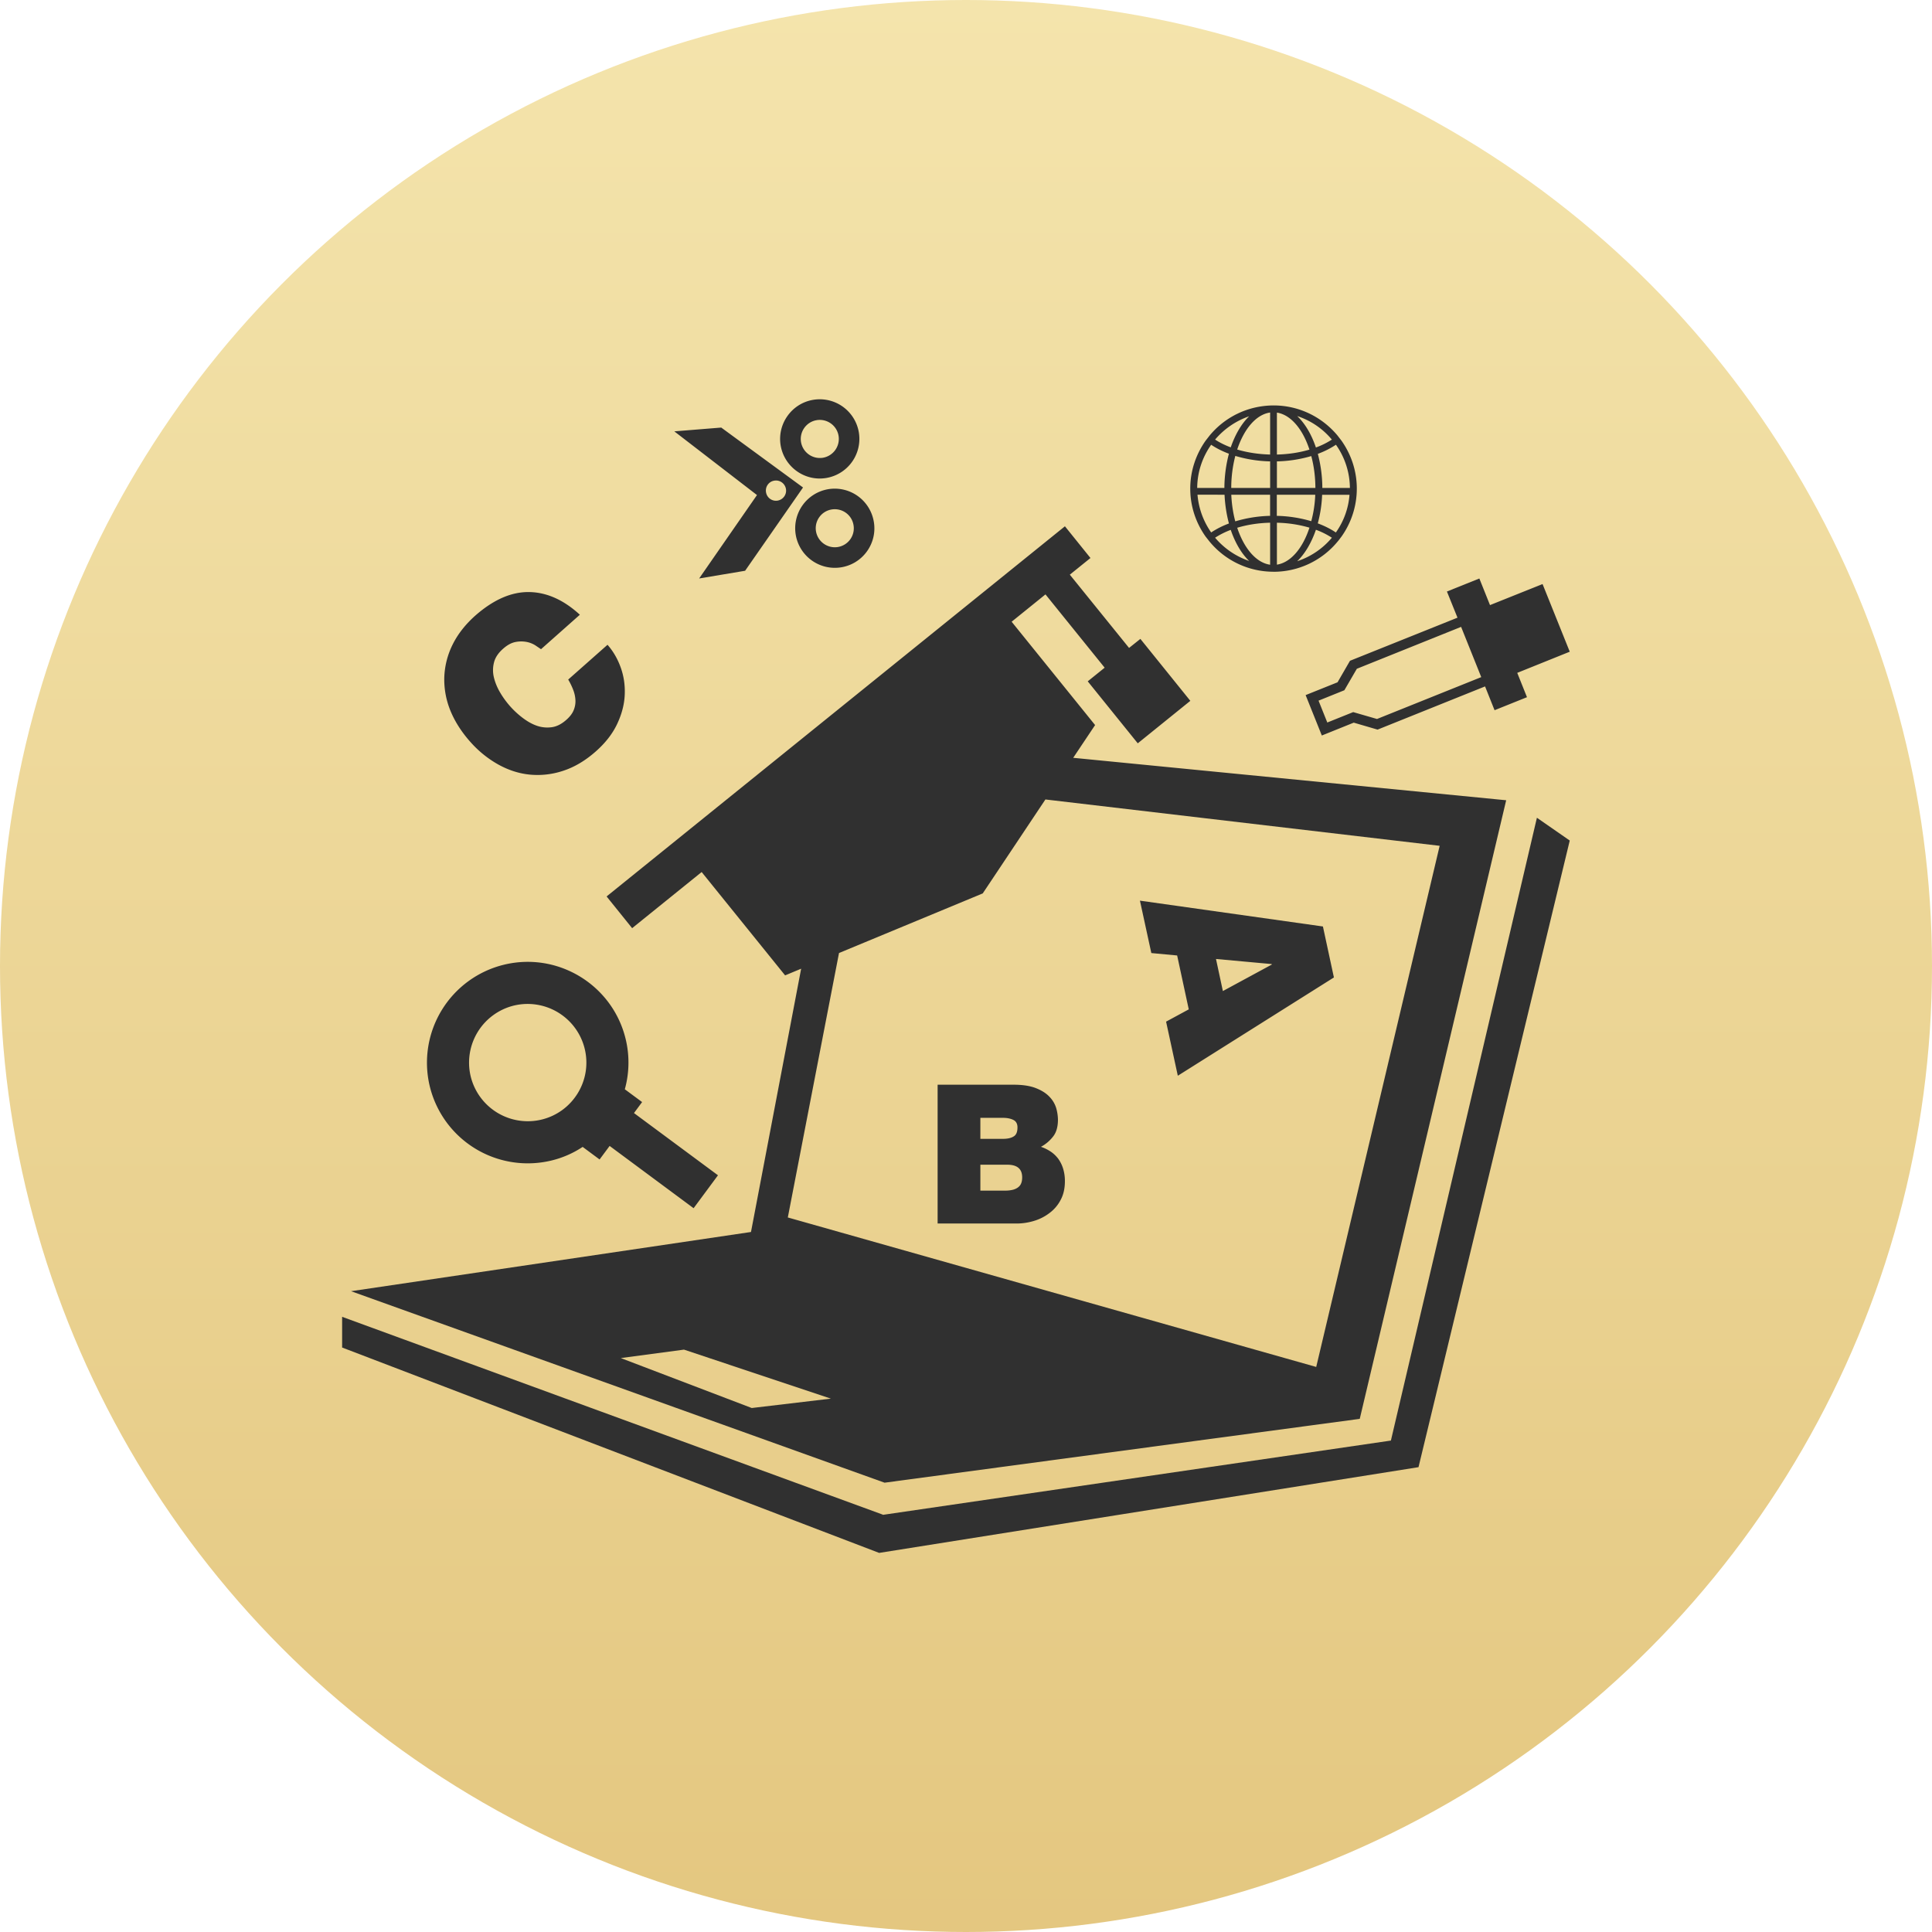
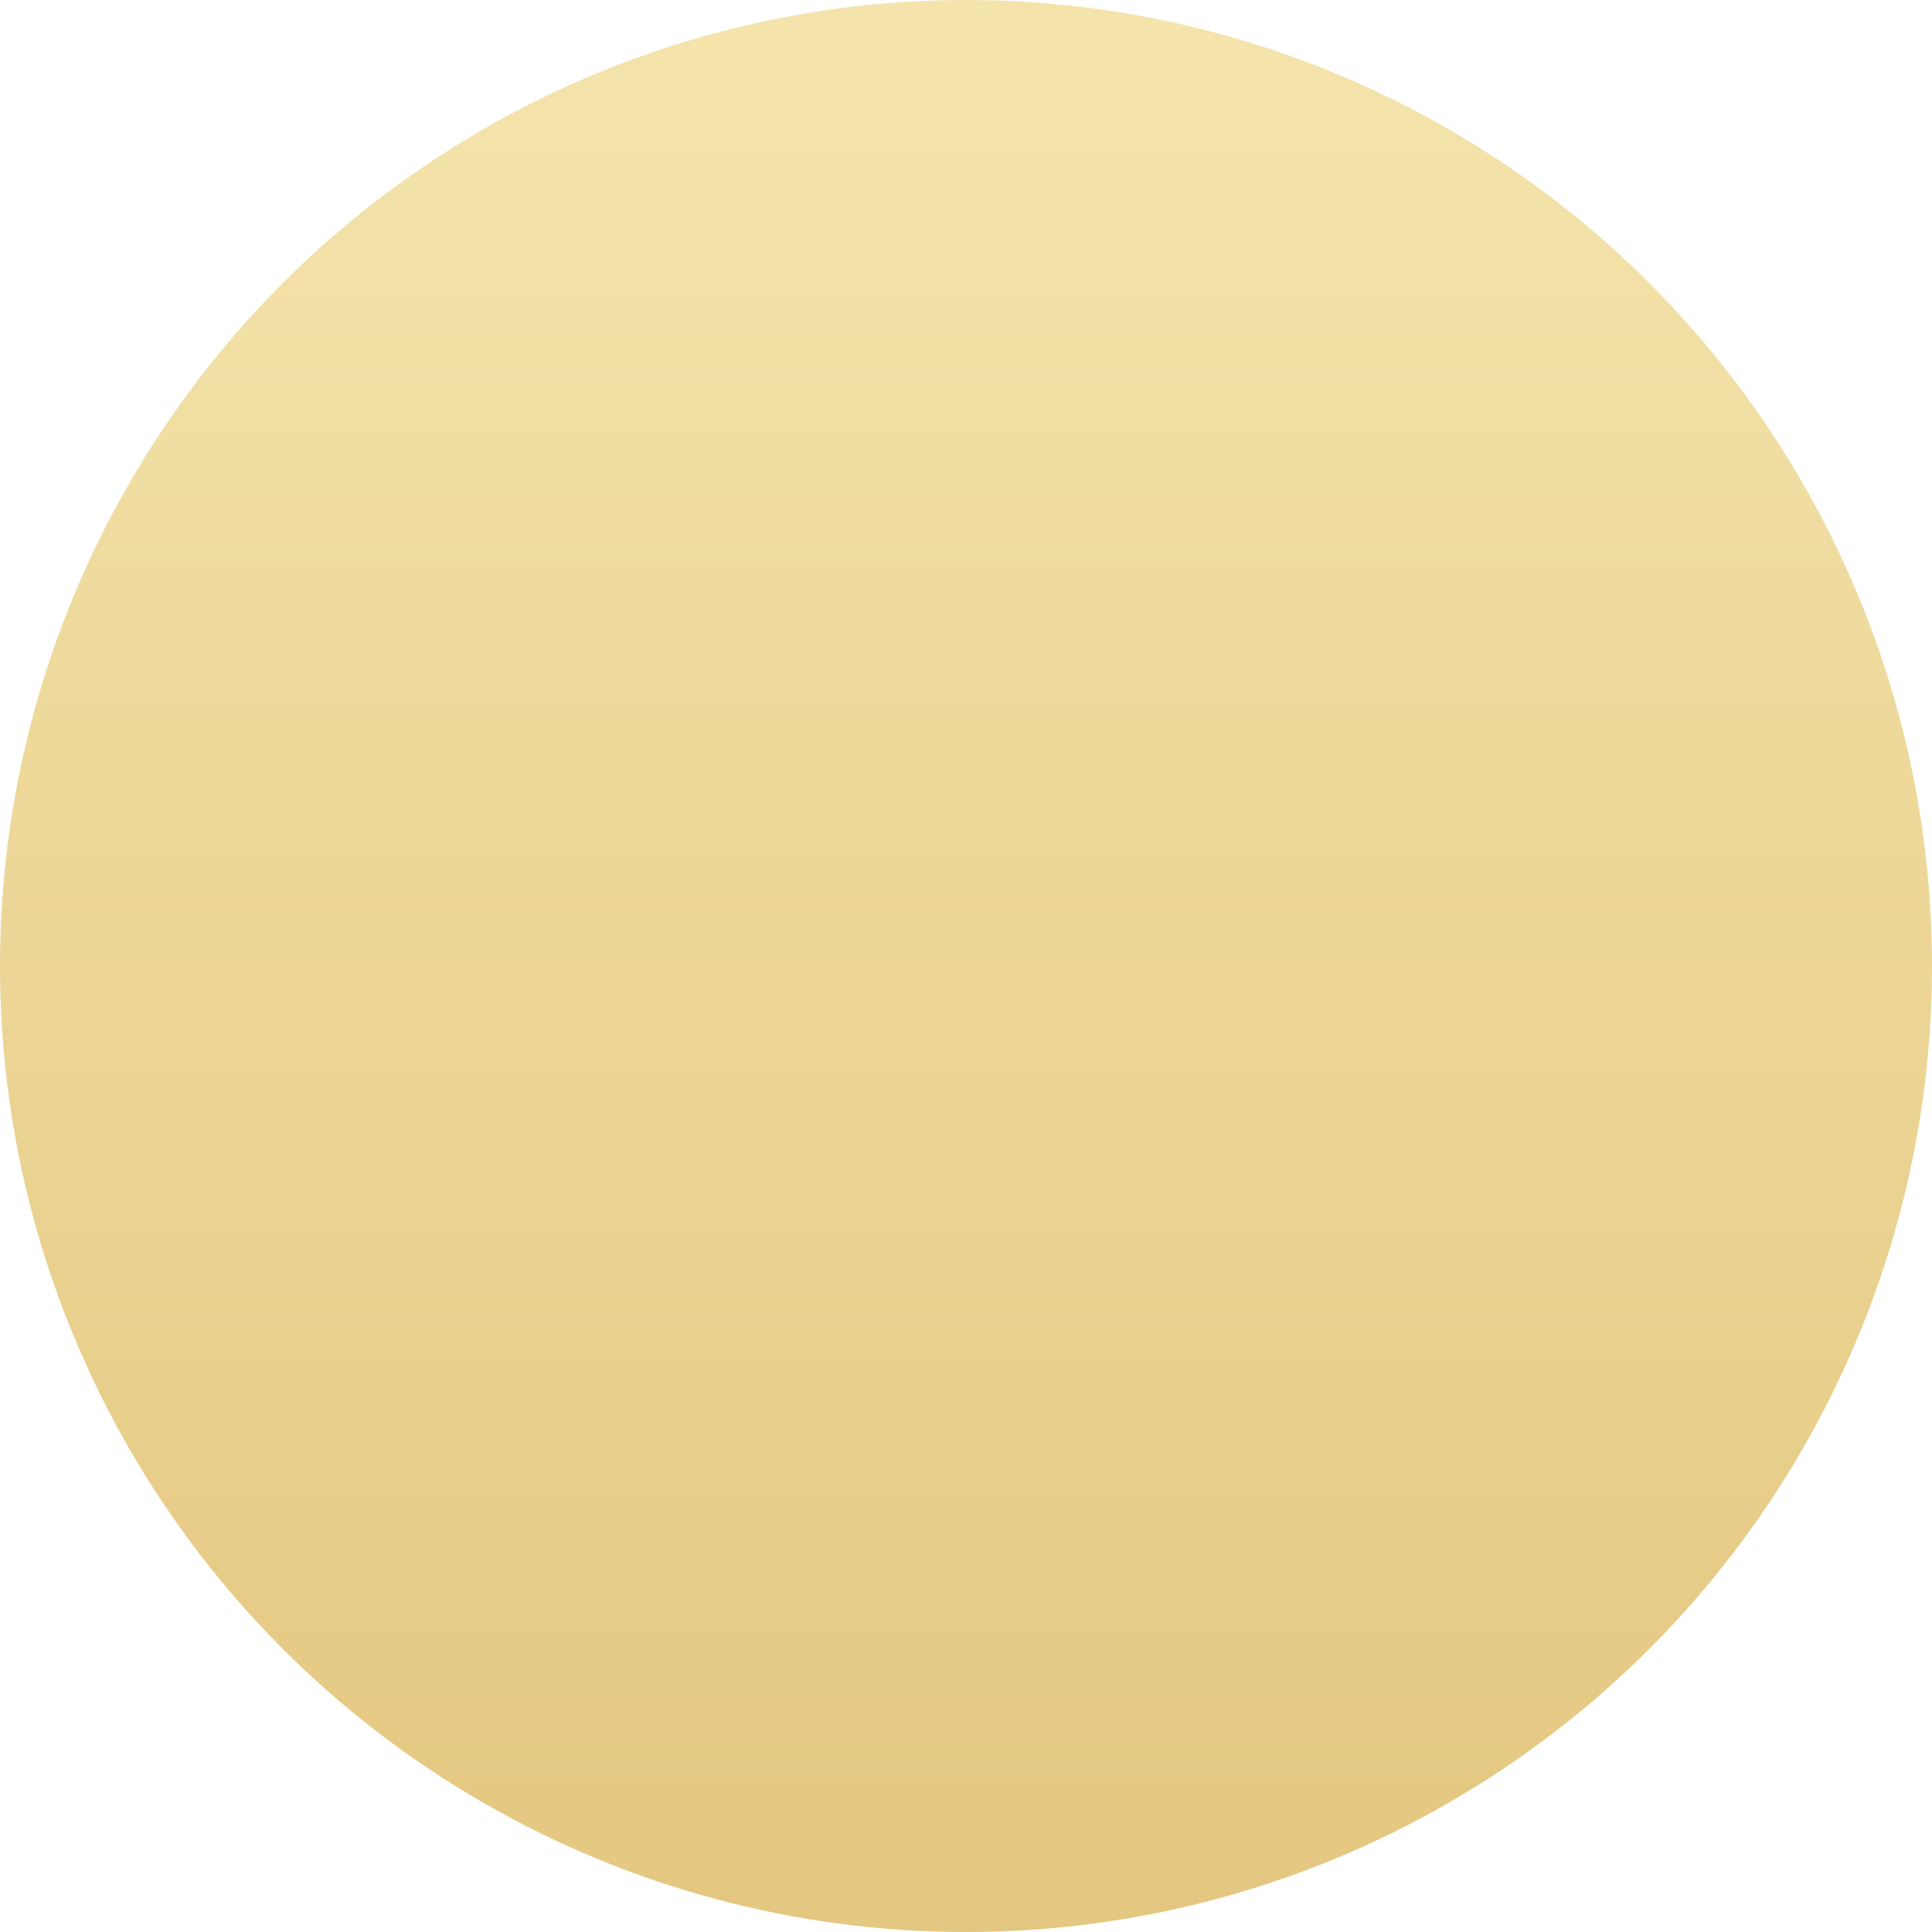
<svg xmlns="http://www.w3.org/2000/svg" width="96" height="96" fill="none">
  <circle cx="48" cy="48" r="48" fill="url(#A)" />
-   <path d="M67.565 70.504l7.276-30.74-21.514-2.109 1.088-1.627-4.147-5.135 1.681-1.358 2.941 3.642-.841.678 2.486 3.08 2.612-2.111-2.482-3.078-.562.449-2.944-3.64 1.026-.828-1.269-1.576-22.774 18.393 1.269 1.576 3.454-2.789 4.147 5.135.797-.332-2.493 13.085-.002-.002-19.87 2.942 26.511 9.515 23.611-3.172zM41.69 47.355l7.142-2.962 3.114-4.668 19.59 2.303-6.134 25.895-26.256-7.428 2.544-13.14zm-4.334 22.609l-6.509-2.482 3.139-.42 7.3 2.435-3.93.466zm31.757 1.617l-25.246 3.691v-.01L17 65.432v1.526l26.684 10.205 26.801-4.26L78 41.766l-1.632-1.133-7.255 30.948zM27.386 57.669a4.86 4.86 0 0 0 1.566-.68l.841.624.499-.672 4.173 3.094 1.211-1.636-4.174-3.092.404-.546-.859-.636a4.97 4.97 0 0 0 .043-2.49c-.645-2.686-3.351-4.347-6.036-3.702a5.01 5.01 0 0 0-3.702 6.032 5.01 5.01 0 0 0 6.034 3.704zm-1.846-7.704a2.92 2.92 0 0 1 3.516 2.157c.375 1.565-.591 3.139-2.155 3.512a2.92 2.92 0 0 1-3.514-2.155 2.92 2.92 0 0 1 2.153-3.514zM60.11 26.92a4.11 4.11 0 0 0 3.146 1.489l.023.002a4.12 4.12 0 0 0 3.178-1.491c.072-.082.132-.169.2-.256a4.12 4.12 0 0 0 .762-2.385c0-.886-.284-1.706-.762-2.383l-.2-.259c-.76-.91-1.899-1.491-3.174-1.491h-.008c-1.283.008-2.414.585-3.166 1.491l-.202.259c-.476.674-.764 1.496-.764 2.383s.284 1.708.764 2.385l.202.256zm4.348.966c.385-.369.705-.912.929-1.562a3.91 3.91 0 0 1 .793.395 3.8 3.8 0 0 1-1.722 1.168zm1.92-1.427c-.26-.177-.563-.328-.898-.453a6.43 6.43 0 0 0 .216-1.421h1.36a3.72 3.72 0 0 1-.678 1.874zm.698-2.214h-1.37a6.67 6.67 0 0 0-.224-1.693 4.33 4.33 0 0 0 .9-.453 3.77 3.77 0 0 1 .694 2.146zm-.896-2.402a3.91 3.91 0 0 1-.793.393c-.22-.651-.54-1.193-.929-1.562a3.77 3.77 0 0 1 1.722 1.17zm-2.731-1.341c.688.105 1.283.818 1.617 1.839-.486.144-1.032.231-1.617.245v-2.084zm0 2.424a6.55 6.55 0 0 0 1.708-.264c.128.48.202 1.017.204 1.584h-1.912v-1.32zm0 1.658h1.905a5.9 5.9 0 0 1-.198 1.314 6.53 6.53 0 0 0-1.712-.266v-1.048h.006zm0 1.39a6.23 6.23 0 0 1 1.617.245c-.332 1.02-.929 1.734-1.617 1.838v-2.083zm-3.071.744a4.08 4.08 0 0 1 .777-.389c.218.641.532 1.178.915 1.545a3.85 3.85 0 0 1-1.693-1.156zm2.734 1.343c-.692-.097-1.294-.81-1.636-1.837.49-.148 1.044-.237 1.636-.251v2.087zm0-2.429a6.54 6.54 0 0 0-1.732.274c-.107-.406-.177-.851-.198-1.322h1.928v1.048h.002zm0-1.386H61.18a6.34 6.34 0 0 1 .202-1.592 6.53 6.53 0 0 0 1.73.272v1.32zm0-3.747v2.087c-.593-.016-1.143-.103-1.636-.249.342-1.03.941-1.741 1.636-1.839zm-1.042.185c-.379.367-.694.904-.915 1.545-.288-.107-.55-.237-.777-.387a3.88 3.88 0 0 1 1.693-1.158zM60.182 22.1c.258.173.554.323.882.445a6.8 6.8 0 0 0-.225 1.701h-1.351c.006-.799.264-1.537.694-2.146zm.665 2.484a6.81 6.81 0 0 0 .218 1.428 4.26 4.26 0 0 0-.882.445 3.81 3.81 0 0 1-.68-1.876l1.345.002zm6.233 8.25l-.618 1.069-1.586.636.805 2.008 1.586-.639 1.184.346 5.341-2.146.472 1.182 1.611-.647-.484-1.209L78 32.383l-1.351-3.362-2.612 1.046-.529-1.322-1.611.647.525 1.3-5.343 2.142zm6.522.812l-5.179 2.08-1.183-.342-1.287.517-.435-1.086 1.283-.517.62-1.067 5.181-2.082 1.001 2.497zM41.06 23.75a1.97 1.97 0 0 0 1.615-2.268 1.97 1.97 0 0 0-2.268-1.615c-1.069.179-1.794 1.197-1.617 2.266.185 1.073 1.199 1.798 2.27 1.617zm-.482-2.872c.517-.085 1.003.261 1.09.777a.95.95 0 0 1-.775 1.09.95.95 0 0 1-1.09-.775c-.087-.519.263-1.007.776-1.092zm.579 3.429a1.97 1.97 0 0 0-1.617 2.268 1.97 1.97 0 0 0 2.268 1.613c1.071-.179 1.796-1.197 1.611-2.266a1.97 1.97 0 0 0-2.262-1.615zm1.254 1.784c.089.515-.258 1.003-.776 1.09a.95.95 0 0 1-1.088-.777c-.087-.513.26-1.003.776-1.088s1.003.26 1.088.775zm-4.8-1.488l-2.871 4.141 2.284-.383 2.878-4.138-4.064-2.977-2.332.188 4.112 3.168h-.008zm.861-.719c.274-.049.533.138.581.41s-.136.532-.412.581a.5.5 0 0 1-.577-.412c-.049-.276.136-.536.408-.579zm27.263 22.152l-9.092-1.283.566 2.604 1.283.12.577 2.678-1.127.61.583 2.688 7.756-4.884-.546-2.534zm-4.971 3.209l-.342-1.594 2.767.253.008.023-2.433 1.318zm-8.212 8.294c-.111-.138-.237-.251-.383-.342s-.291-.161-.445-.212a1.9 1.9 0 0 0 .614-.525c.156-.204.231-.482.231-.83a2.22 2.22 0 0 0-.086-.566 1.38 1.38 0 0 0-.336-.566c-.161-.173-.387-.317-.676-.43s-.657-.169-1.104-.169H46.59v6.897h3.916c.297 0 .597-.045.886-.134a2.39 2.39 0 0 0 .77-.398 1.89 1.89 0 0 0 .546-.651c.138-.26.206-.566.206-.913a2.06 2.06 0 0 0-.099-.665 1.7 1.7 0 0 0-.262-.498zm-3.838-1.994h1.119c.222 0 .395.039.527.107s.198.194.198.367c0 .224-.06.375-.192.451-.126.08-.305.119-.533.119h-1.119v-1.044zm2.014 3.286c-.043.084-.107.15-.185.198a.77.77 0 0 1-.266.101 1.49 1.49 0 0 1-.313.031h-1.25v-1.287h1.337c.494 0 .74.208.74.628 0 .132-.021.243-.064.328zM23.357 36.847a5.3 5.3 0 0 0 1.395 1.137c.509.282 1.034.455 1.586.507a4.01 4.01 0 0 0 1.654-.194c.558-.182 1.102-.505 1.625-.97.468-.416.818-.865 1.046-1.347s.356-.96.379-1.438-.041-.931-.196-1.366-.373-.812-.659-1.137l-1.953 1.728c.105.177.189.354.255.531a1.61 1.61 0 0 1 .105.521c.004.167-.029.332-.097.49s-.188.311-.358.461c-.235.208-.476.332-.725.365a1.59 1.59 0 0 1-.735-.072c-.243-.083-.476-.218-.706-.391a4.38 4.38 0 0 1-.632-.585 4.39 4.39 0 0 1-.503-.698c-.144-.249-.243-.498-.301-.748a1.52 1.52 0 0 1 .014-.74c.064-.242.218-.465.453-.67.206-.181.406-.29.606-.329a1.46 1.46 0 0 1 .55-.006 1.26 1.26 0 0 1 .437.169l.286.193 1.93-1.712c-.803-.737-1.642-1.114-2.521-1.127s-1.761.373-2.657 1.154c-.503.445-.878.923-1.137 1.44a3.97 3.97 0 0 0-.42 1.598 4.08 4.08 0 0 0 .282 1.65c.218.552.548 1.078.997 1.588z" fill="#303030" />
  <defs>
    <linearGradient id="A" x1="48" y1="0" x2="48" y2="96" gradientUnits="userSpaceOnUse">
      <stop stop-color="#f4e4ac" />
      <stop offset="1" stop-color="#e4c780" />
    </linearGradient>
  </defs>
</svg>